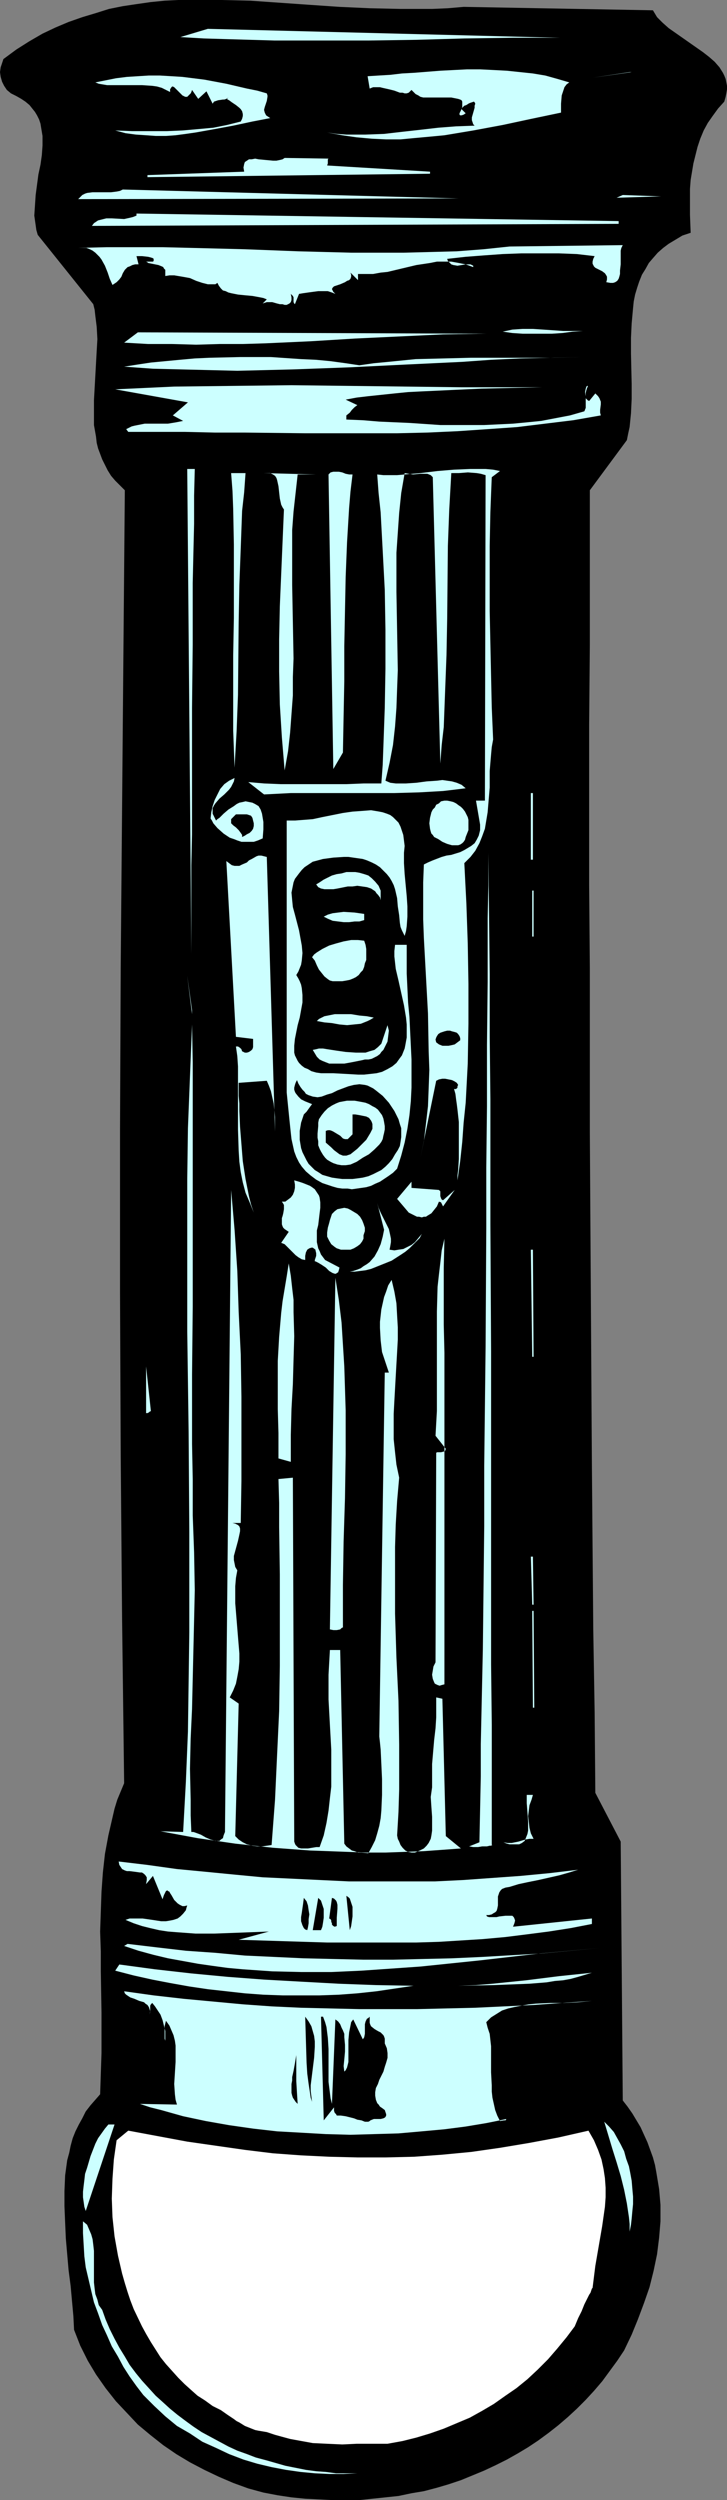
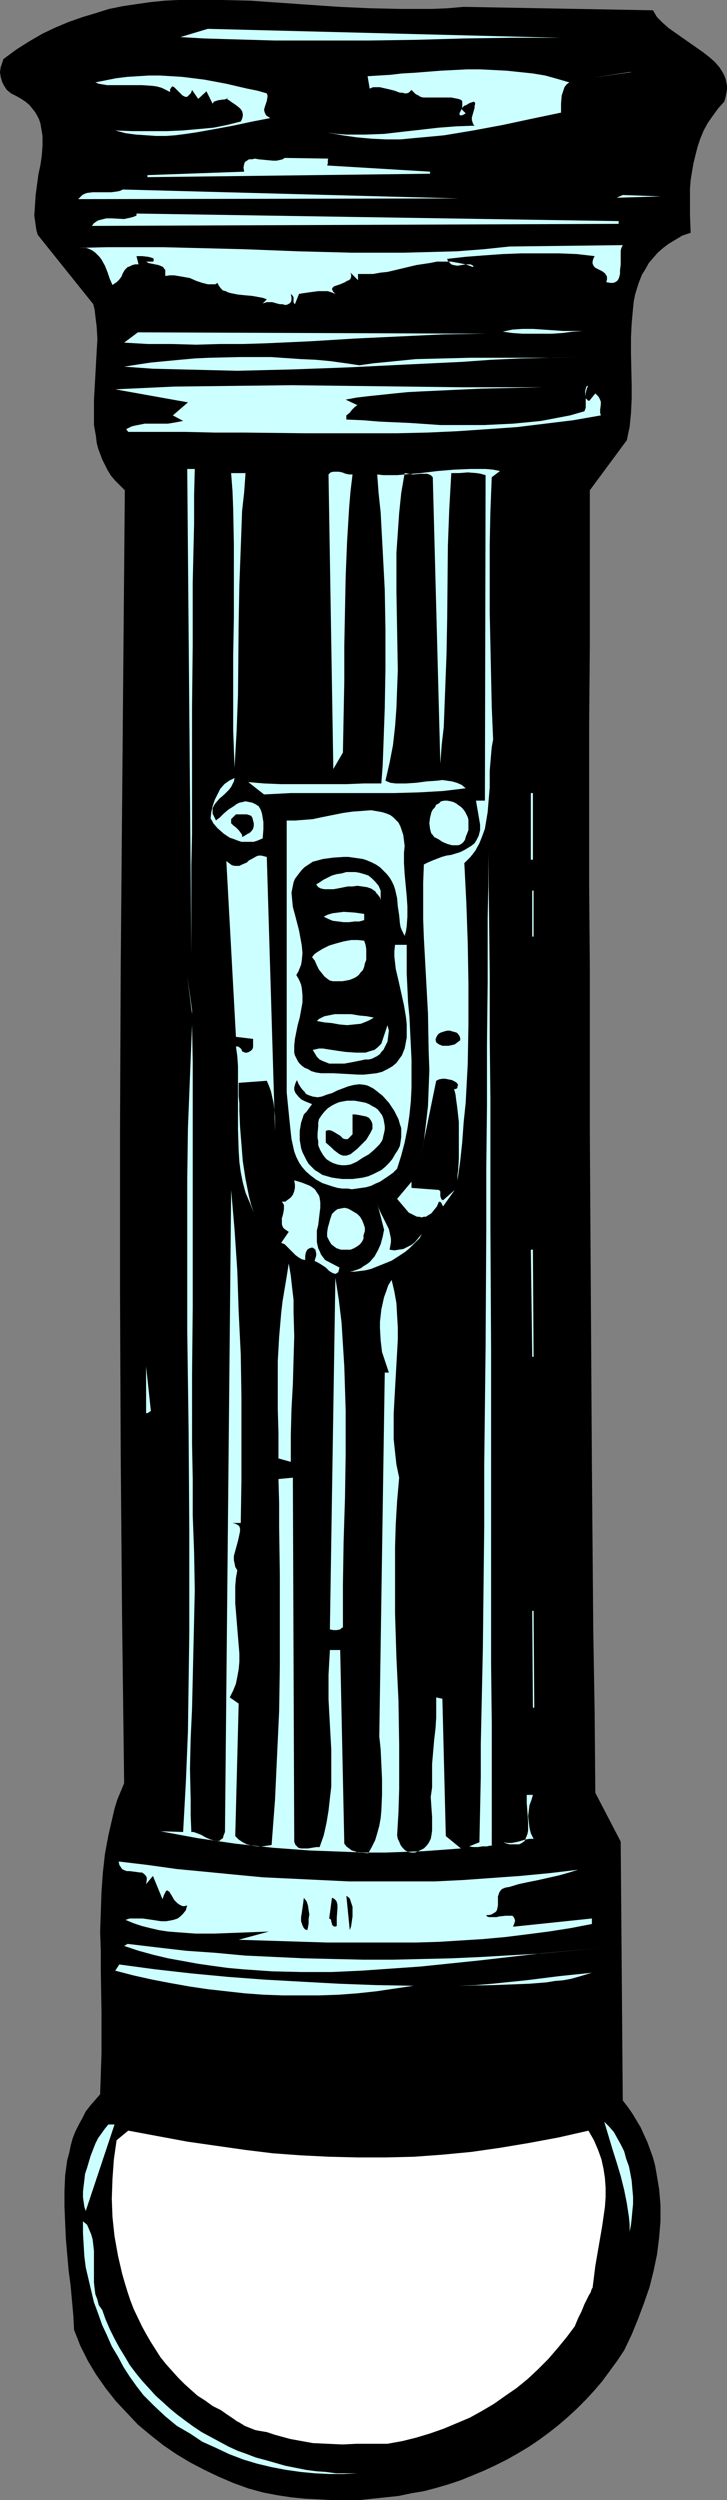
<svg xmlns="http://www.w3.org/2000/svg" xmlns:ns1="http://sodipodi.sourceforge.net/DTD/sodipodi-0.dtd" xmlns:ns2="http://www.inkscape.org/namespaces/inkscape" version="1.0" width="45.309mm" height="155.668mm" id="svg67" ns1:docname="Flashlight 2.wmf">
  <rect width="100%" height="100%" fill="#808080" stroke="none" />
  <ns1:namedview id="namedview67" pagecolor="#ffffff" bordercolor="#000000" borderopacity="0.25" ns2:showpageshadow="2" ns2:pageopacity="0.0" ns2:pagecheckerboard="0" ns2:deskcolor="#d1d1d1" ns2:document-units="mm" />
  <defs id="defs1">
    <pattern id="WMFhbasepattern" patternUnits="userSpaceOnUse" width="6" height="6" x="0" y="0" />
  </defs>
  <path style="fill:#000000;fill-opacity:1;fill-rule:evenodd;stroke:none" d="m 153.8,2.424 0.969,1.616 1.292,1.293 1.454,1.293 1.616,1.131 3.231,2.262 1.616,1.131 1.616,1.131 1.454,1.131 1.292,1.131 1.131,1.293 0.808,1.293 0.323,0.646 0.323,0.808 0.162,0.808 0.162,0.808 v 0.808 l -0.162,0.97 -0.162,0.808 -0.323,1.131 -1.454,1.616 -1.292,1.778 -1.131,1.616 -0.969,1.778 -0.808,1.939 -0.646,1.939 -0.485,1.939 -0.485,1.939 -0.323,1.939 -0.323,1.939 -0.162,2.101 v 2.101 4.04 l 0.162,4.201 -1.939,0.646 -1.616,0.97 -1.616,0.97 -1.292,0.97 -1.292,1.131 -1.131,1.293 -0.969,1.131 -0.808,1.454 -0.808,1.293 -0.646,1.616 -0.485,1.454 -0.485,1.616 -0.323,1.616 -0.162,1.616 -0.323,3.555 -0.162,3.393 v 3.717 l 0.162,7.11 v 3.555 l -0.162,3.393 -0.323,3.232 -0.323,1.454 -0.323,1.616 -8.724,11.796 v 9.049 9.049 18.421 l -0.162,18.583 v 37.974 l 0.162,19.229 v 19.391 19.391 l 0.485,78.21 0.162,19.553 0.162,19.391 0.323,19.229 0.162,19.068 5.978,11.473 0.485,60.758 v 0.162 l 1.131,1.454 1.131,1.616 0.969,1.616 0.969,1.616 0.808,1.778 0.808,1.778 0.646,1.778 0.646,1.778 0.485,1.778 0.323,1.778 0.323,1.939 0.323,1.939 0.323,3.717 v 3.878 l -0.323,3.878 -0.485,3.878 -0.808,3.878 -0.969,3.878 -1.292,3.717 -1.454,3.878 -1.454,3.555 -1.777,3.717 -1.616,2.424 -1.777,2.424 -1.777,2.424 -1.939,2.262 -1.939,2.101 -2.1,2.101 -2.1,1.939 -2.262,1.939 -2.262,1.778 -2.423,1.778 -2.423,1.616 -2.423,1.454 -2.585,1.454 -2.585,1.293 -2.746,1.293 -2.746,1.131 -2.746,1.131 -2.908,0.97 -2.746,0.808 -3.07,0.808 -2.908,0.485 -3.07,0.646 -3.07,0.323 -3.07,0.323 -3.07,0.323 H 81.585 78.354 l -3.231,-0.162 -3.231,-0.162 -3.231,-0.323 -3.231,-0.485 -3.393,-0.646 -3.554,-0.97 -3.554,-1.293 -3.393,-1.454 -3.393,-1.616 -3.393,-1.778 -3.231,-1.939 -3.07,-2.101 -3.07,-2.424 -2.908,-2.424 -2.585,-2.747 -2.585,-2.747 -2.423,-3.07 -2.262,-3.232 -1.939,-3.232 -1.777,-3.555 -1.454,-3.717 -0.162,-3.232 -0.323,-3.555 -0.323,-3.555 -0.485,-3.717 -0.646,-7.433 -0.162,-3.717 -0.162,-3.878 v -3.555 l 0.162,-3.717 0.485,-3.555 0.485,-1.778 0.323,-1.616 0.485,-1.778 0.646,-1.616 0.808,-1.616 0.808,-1.454 0.808,-1.616 1.131,-1.454 1.131,-1.293 1.131,-1.293 0.162,-4.848 0.162,-4.848 v -9.534 l -0.162,-9.695 v -4.686 l -0.162,-4.686 0.162,-4.686 0.162,-4.686 0.323,-4.525 0.485,-4.363 0.808,-4.363 0.969,-4.201 0.485,-2.101 0.646,-2.101 0.808,-1.939 0.808,-1.939 -0.485,-38.782 -0.323,-38.459 -0.162,-38.297 v -38.297 l 0.162,-37.974 0.323,-37.651 0.323,-37.651 0.323,-37.166 -1.131,-1.131 -1.131,-1.131 -0.969,-1.131 -0.808,-1.293 -0.646,-1.293 -0.646,-1.293 -0.485,-1.293 -0.485,-1.293 -0.323,-1.293 -0.162,-1.454 -0.485,-2.747 v -2.909 -2.909 l 0.646,-11.635 0.162,-2.747 -0.162,-2.909 -0.323,-2.585 -0.162,-1.454 L 21.971,71.585 8.885,55.264 8.562,54.133 8.401,53.002 8.078,50.74 8.239,48.316 8.401,45.892 9.047,41.044 9.532,38.782 9.855,36.52 10.016,34.257 V 31.995 L 9.855,31.025 9.693,30.056 9.532,29.086 9.209,28.117 8.724,27.147 8.239,26.339 7.593,25.531 6.947,24.723 5.978,23.915 5.008,23.269 3.877,22.623 2.585,21.976 1.616,21.168 0.969,20.199 0.485,19.229 0.162,18.098 0,16.967 0.162,15.836 0.485,14.866 0.808,13.897 3.877,11.635 6.947,9.695 10.016,7.918 13.086,6.464 16.155,5.171 19.387,4.04 22.618,3.07 25.687,2.101 28.918,1.454 32.149,0.97 35.542,0.485 38.773,0.162 42.004,0 h 3.393 3.393 3.393 l 6.785,0.162 6.947,0.485 6.947,0.485 7.108,0.485 7.108,0.323 7.27,0.162 h 3.716 3.716 l 3.716,-0.162 3.716,-0.323 z" id="path1" />
  <path style="fill:#ffffff;fill-opacity:1;fill-rule:evenodd;stroke:none" d="m 138.614,501.417 1.292,2.262 0.969,2.262 0.808,2.262 0.485,2.262 0.323,2.101 0.162,2.262 v 2.262 l -0.162,2.262 -0.323,2.262 -0.323,2.262 -0.808,4.686 -0.808,4.686 -0.323,2.585 -0.323,2.585 v 0 l -0.162,0.162 -0.162,0.485 -0.162,0.485 -0.323,0.485 -0.485,0.97 -0.646,1.293 -0.646,1.616 -0.808,1.616 -0.808,1.939 -1.939,2.585 -2.262,2.747 -2.1,2.424 -2.423,2.424 -2.423,2.262 -2.585,2.101 -2.585,1.778 -2.746,1.939 -2.746,1.616 -2.908,1.616 -3.07,1.293 -3.07,1.293 -3.231,1.131 -3.231,0.97 -3.231,0.808 -3.554,0.646 H 87.724 84.008 l -3.393,0.162 -3.554,-0.162 -3.393,-0.162 -3.554,-0.646 -1.777,-0.323 -1.777,-0.485 -1.777,-0.485 -1.939,-0.646 -0.969,-0.162 -0.969,-0.162 -0.808,-0.162 -0.808,-0.323 -1.616,-0.646 -1.292,-0.808 -0.646,-0.323 -0.646,-0.485 -1.454,-0.97 -1.616,-1.131 -0.969,-0.485 -0.969,-0.485 -1.777,-1.293 -1.777,-1.131 -1.454,-1.293 -1.616,-1.454 -1.454,-1.454 -1.454,-1.616 -1.454,-1.616 -1.292,-1.616 -1.131,-1.778 -1.131,-1.778 -1.131,-1.939 -0.969,-1.778 -1.939,-4.04 -0.808,-2.101 -0.646,-1.939 -0.646,-2.101 -0.646,-2.262 -0.969,-4.201 -0.808,-4.525 -0.485,-4.525 -0.162,-4.363 0.162,-4.686 0.323,-4.525 0.646,-4.525 2.746,-2.262 6.947,1.293 6.947,1.293 6.785,0.97 6.785,0.97 6.624,0.808 6.624,0.485 6.624,0.323 6.624,0.162 h 6.624 l 6.785,-0.162 6.624,-0.485 6.785,-0.646 6.785,-0.97 6.785,-1.131 6.947,-1.293 z" id="path2" />
  <path style="fill:#ccffff;fill-opacity:1;fill-rule:evenodd;stroke:none" d="m 131.99,8.888 h -11.309 L 109.372,9.049 98.063,9.372 86.916,9.534 H 75.769 64.622 L 53.474,9.211 47.982,9.049 42.489,8.726 48.951,6.787 Z" id="path3" />
  <path style="fill:#ccffff;fill-opacity:1;fill-rule:evenodd;stroke:none" d="m 134.09,19.391 -0.646,0.485 -0.485,0.646 -0.323,0.97 -0.323,0.97 -0.162,1.939 v 1.131 0.97 l -6.947,1.454 -6.785,1.454 -6.947,1.293 -6.785,1.131 -3.393,0.323 -3.554,0.323 -3.393,0.323 h -3.393 l -3.393,-0.162 -3.554,-0.323 -3.393,-0.485 -3.554,-0.646 2.262,0.323 2.262,0.162 h 2.262 2.262 l 4.362,-0.162 4.2,-0.485 4.362,-0.485 4.2,-0.485 4.2,-0.323 4.362,-0.162 -0.323,-0.323 -0.162,-0.485 -0.162,-0.485 v -0.646 l 0.323,-1.131 0.323,-1.131 v -0.485 l 0.162,-0.485 -0.162,-0.323 -0.162,-0.162 -0.485,0.162 -0.485,0.162 -0.323,0.162 -0.485,0.323 -0.485,0.162 -0.485,0.485 -0.162,0.162 v 0.162 l 0.323,0.323 0.323,0.323 0.323,0.323 -0.485,0.323 -0.485,0.162 h -0.323 l -0.162,-0.162 v -0.323 l 0.323,-0.646 0.323,-0.808 v -0.808 -0.485 l -0.162,-0.323 -0.323,-0.162 -0.485,-0.162 -1.616,-0.323 h -1.616 -1.454 -1.454 -1.454 -0.646 l -0.646,-0.162 -0.485,-0.323 -0.646,-0.323 -0.485,-0.485 -0.485,-0.485 -0.323,0.323 -0.323,0.323 -0.485,0.162 H 95.317 L 94.832,21.815 H 94.186 L 92.894,21.33 91.601,21.007 90.147,20.684 89.501,20.522 h -0.808 -0.808 l -0.808,0.323 -0.485,-2.909 2.585,-0.162 2.746,-0.162 2.746,-0.323 2.908,-0.162 6.139,-0.485 6.301,-0.323 h 3.07 l 3.231,0.162 3.07,0.162 3.07,0.323 3.07,0.323 2.908,0.485 2.908,0.808 z" id="path4" />
  <path style="fill:#ccffff;fill-opacity:1;fill-rule:evenodd;stroke:none" d="m 62.845,21.976 0.162,0.485 v 0.323 l -0.162,0.97 -0.485,1.454 -0.162,0.646 0.162,0.646 0.162,0.323 0.162,0.323 0.485,0.323 0.485,0.323 -4.2,0.808 -2.262,0.485 -2.262,0.485 -4.362,0.808 -4.524,0.808 -2.262,0.323 -2.423,0.323 -2.262,0.162 h -2.423 l -2.262,-0.162 -2.423,-0.162 -2.423,-0.323 -2.423,-0.646 4.039,0.162 h 4.039 4.039 l 3.716,-0.162 3.716,-0.323 3.554,-0.323 3.231,-0.646 3.231,-0.808 0.323,-0.646 0.162,-0.646 v -0.485 l -0.162,-0.646 -0.323,-0.485 -0.323,-0.323 -0.808,-0.646 -0.969,-0.646 -0.646,-0.485 -0.323,-0.162 -0.162,-0.162 0.162,-0.162 0.162,-0.162 -0.485,0.323 -0.485,0.162 h -0.323 l -1.131,0.162 -0.485,0.162 -0.485,0.162 -0.323,0.485 -1.454,-2.909 -1.939,1.778 -1.454,-2.101 -0.162,0.485 -0.162,0.323 -0.485,0.485 -0.323,0.323 H 43.62 L 43.297,22.623 42.973,22.461 42.166,21.653 41.681,21.168 41.358,20.845 41.035,20.522 40.712,20.36 h -0.162 l -0.162,0.162 -0.323,0.485 v 0.323 0.323 l -0.969,-0.485 -0.969,-0.485 -1.131,-0.323 -1.131,-0.162 -2.423,-0.162 h -2.423 -1.131 -1.292 -2.262 -1.131 l -0.969,-0.162 -0.969,-0.162 -0.808,-0.323 2.423,-0.485 2.423,-0.485 2.585,-0.323 2.585,-0.162 2.585,-0.162 h 2.585 l 2.746,0.162 2.585,0.162 2.585,0.323 2.585,0.323 5.17,0.97 4.847,1.131 2.423,0.485 z" id="path5" />
  <path style="fill:#ccffff;fill-opacity:1;fill-rule:evenodd;stroke:none" d="m 139.744,18.26 8.562,-1.293 h 0.485 z" id="path6" />
  <path style="fill:#ccffff;fill-opacity:1;fill-rule:evenodd;stroke:none" d="m 77.546,37.328 h -0.162 l -0.162,0.162 v 0.485 0.485 l -0.162,0.485 24.233,1.454 v 0.485 l -66.56,0.808 v -0.485 l 22.779,-0.808 -0.162,-0.97 0.162,-0.808 0.162,-0.485 0.485,-0.323 0.485,-0.323 h 0.646 l 0.808,-0.162 0.808,0.162 3.393,0.323 h 0.808 l 0.808,-0.162 0.646,-0.162 0.485,-0.323 z" id="path7" />
  <path style="fill:#ccffff;fill-opacity:1;fill-rule:evenodd;stroke:none" d="m 18.417,46.861 0.485,-0.485 0.485,-0.485 0.646,-0.323 0.485,-0.162 1.292,-0.162 h 1.454 2.908 l 1.292,-0.162 0.808,-0.162 0.646,-0.323 79.162,2.101 z" id="path8" />
  <path style="fill:#ccffff;fill-opacity:1;fill-rule:evenodd;stroke:none" d="m 145.237,46.538 1.454,-0.646 9.047,0.323 z" id="path9" />
  <path style="fill:#ccffff;fill-opacity:1;fill-rule:evenodd;stroke:none" d="m 124.235,46.538 h 19.225 z" id="path10" />
  <path style="fill:#ccffff;fill-opacity:1;fill-rule:evenodd;stroke:none" d="m 21.648,53.163 0.485,-0.646 0.485,-0.323 0.485,-0.323 0.646,-0.162 1.292,-0.323 h 1.292 l 2.908,0.162 1.454,-0.323 0.646,-0.162 0.808,-0.323 V 50.255 L 145.722,52.032 v 0.646 z" id="path11" />
  <path style="fill:#ccffff;fill-opacity:1;fill-rule:evenodd;stroke:none" d="m 120.035,58.011 26.656,-0.323 -0.323,0.646 -0.162,0.646 v 1.616 1.616 l -0.162,1.454 v 0.808 l -0.162,0.646 -0.162,0.485 -0.323,0.485 -0.485,0.323 -0.485,0.162 h -0.646 l -0.969,-0.162 0.162,-0.646 v -0.646 l -0.162,-0.323 -0.323,-0.485 -0.646,-0.485 -1.616,-0.808 -0.323,-0.323 -0.162,-0.323 -0.162,-0.323 v -0.485 l 0.162,-0.646 0.323,-0.646 -4.2,-0.485 -4.2,-0.162 h -4.524 -4.362 l -4.362,0.162 -4.524,0.323 -4.2,0.323 -4.362,0.485 0.162,0.485 0.485,0.485 0.323,0.323 0.485,0.162 0.969,0.162 1.939,-0.323 h 0.808 0.323 l 0.323,0.162 0.323,0.162 v 0.323 l -1.777,-0.646 -1.616,-0.323 -1.777,-0.323 h -1.616 -1.777 l -1.616,0.323 -3.231,0.485 -3.393,0.808 -3.393,0.808 -1.616,0.162 -1.777,0.323 h -1.777 -1.777 v 1.454 l -1.777,-1.778 0.162,0.485 v 0.485 l -0.162,0.485 -0.323,0.323 -0.485,0.162 -0.485,0.323 -1.131,0.485 -0.969,0.323 -0.485,0.162 -0.323,0.323 -0.162,0.323 0.162,0.323 0.162,0.323 0.485,0.485 -0.808,-0.323 -0.969,-0.323 h -1.131 -1.131 l -2.423,0.323 -1.131,0.162 -0.969,0.162 -0.969,2.424 -0.162,-0.162 -0.162,-0.323 v -0.485 -0.323 -0.323 l -0.162,-0.323 -0.485,-0.485 0.162,0.808 v 0.646 l -0.162,0.485 -0.323,0.323 -0.323,0.162 -0.323,0.162 h -0.485 l -0.485,-0.162 h -0.646 l -0.646,-0.162 -1.131,-0.323 H 63.491 62.845 L 62.36,71.262 61.875,71.423 62.845,70.454 62.037,70.131 61.229,69.969 59.452,69.646 57.675,69.484 56.059,69.323 54.444,68.999 53.798,68.838 53.151,68.515 52.505,68.353 52.02,67.868 51.536,67.222 51.213,66.576 50.728,66.899 H 50.243 49.597 48.951 L 47.659,66.576 46.205,66.091 44.751,65.444 42.973,65.121 42.004,64.96 41.035,64.798 h -1.131 l -0.969,0.162 V 64.313 63.828 63.505 L 38.611,63.182 38.45,62.859 38.127,62.697 37.319,62.374 36.511,62.213 35.703,62.051 34.896,61.889 34.734,61.728 34.411,61.566 h 1.616 l 0.162,-0.162 V 61.081 60.92 L 36.027,60.758 35.542,60.597 34.896,60.435 33.442,60.273 h -1.292 l 0.485,1.939 h -0.808 l -0.646,0.162 -0.646,0.323 -0.485,0.162 -0.323,0.323 -0.323,0.323 -0.485,0.808 -0.323,0.808 -0.485,0.646 -0.646,0.646 -0.485,0.323 -0.485,0.323 -0.646,-1.454 -0.485,-1.454 -0.646,-1.616 -0.808,-1.454 -0.485,-0.646 -0.485,-0.485 -0.485,-0.485 -0.646,-0.485 -0.646,-0.323 -0.808,-0.323 h -0.969 -0.969 l 6.785,-0.162 h 13.086 l 6.624,0.162 12.763,0.323 12.601,0.485 12.44,0.323 h 6.301 6.139 l 6.301,-0.162 6.139,-0.162 6.301,-0.485 z" id="path12" />
  <path style="fill:#ccffff;fill-opacity:1;fill-rule:evenodd;stroke:none" d="m 114.542,78.533 -10.178,0.162 -10.339,0.485 -10.339,0.485 -10.501,0.646 -10.663,0.485 -5.331,0.162 h -5.493 l -5.493,0.162 -5.654,-0.162 h -5.654 l -5.654,-0.323 3.231,-2.424 z" id="path13" />
  <path style="fill:#ccffff;fill-opacity:1;fill-rule:evenodd;stroke:none" d="m 137.321,77.887 -2.423,0.162 -2.423,0.323 -2.423,0.162 h -2.423 -2.262 -2.262 l -2.423,-0.162 -2.262,-0.323 2.262,-0.485 2.423,-0.162 h 2.423 l 2.423,0.162 4.685,0.323 h 2.423 z" id="path14" />
  <path style="fill:#ccffff;fill-opacity:1;fill-rule:evenodd;stroke:none" d="m 84.654,85.966 3.393,-0.485 3.393,-0.323 3.231,-0.323 3.231,-0.323 6.624,-0.162 6.462,-0.162 h 12.924 6.462 l 6.624,-0.162 -7.27,0.162 -7.108,0.162 -6.947,0.323 -6.785,0.485 -6.785,0.323 -6.785,0.323 -13.086,0.646 -13.247,0.485 -6.462,0.162 -6.624,0.162 -6.624,-0.162 -6.624,-0.162 -6.624,-0.162 -6.785,-0.485 3.07,-0.485 3.231,-0.485 3.393,-0.323 3.393,-0.323 3.554,-0.323 3.554,-0.162 7.108,-0.162 h 7.27 l 7.108,0.485 3.554,0.162 3.393,0.323 3.554,0.485 z" id="path15" />
  <path style="fill:#ccffff;fill-opacity:1;fill-rule:evenodd;stroke:none" d="m 134.575,91.137 h -6.947 l -7.108,0.162 -7.108,0.162 -7.108,0.323 -3.393,0.162 -3.554,0.162 -3.231,0.162 -3.231,0.323 -3.07,0.323 -3.07,0.323 -2.746,0.323 -2.585,0.485 2.746,1.293 -0.646,0.485 -0.646,0.646 -0.485,0.646 -0.808,0.646 v 0.97 l 3.877,0.162 3.877,0.323 7.27,0.323 7.108,0.485 h 6.947 3.393 l 3.393,-0.162 3.393,-0.162 3.393,-0.323 3.231,-0.323 3.393,-0.646 3.393,-0.646 3.393,-0.97 0.323,-0.808 v -0.808 -1.939 l -0.162,-0.97 0.162,-0.808 0.162,-0.485 0.162,-0.162 h 0.162 v 0.162 l -0.162,0.323 -0.162,0.485 -0.162,0.646 v 0.646 0.646 l 0.323,0.323 0.162,0.162 0.323,0.162 1.454,-1.778 0.323,0.323 0.323,0.323 0.323,0.485 0.323,0.808 v 0.646 l -0.162,1.293 v 0.646 l 0.162,0.646 -6.462,1.131 -6.624,0.808 -6.624,0.808 -6.947,0.485 -7.108,0.485 -7.108,0.323 -7.108,0.162 H 86.27 71.892 l -14.378,-0.162 h -6.947 l -6.947,-0.162 H 30.211 l -0.485,-0.646 0.646,-0.323 0.646,-0.323 0.646,-0.162 0.808,-0.162 1.616,-0.323 h 1.939 3.554 l 1.939,-0.323 0.808,-0.162 0.808,-0.162 -2.423,-1.293 3.554,-3.07 -17.125,-3.07 6.947,-0.323 6.947,-0.323 13.894,-0.162 13.732,-0.162 13.571,0.162 13.409,0.162 13.247,0.162 h 6.462 6.462 6.462 z" id="path16" />
  <path style="fill:#ccffff;fill-opacity:1;fill-rule:evenodd;stroke:none" d="m 45.881,110.367 -0.162,6.302 v 6.625 l -0.162,6.787 -0.162,7.11 v 7.272 7.272 l -0.162,14.866 v 15.028 14.705 l -0.162,7.272 v 7.11 6.948 6.787 L 44.104,110.367 Z" id="path17" />
  <path style="fill:#ccffff;fill-opacity:1;fill-rule:evenodd;stroke:none" d="m 115.834,112.306 -0.162,4.04 -0.162,4.201 -0.162,7.918 v 7.756 7.595 l 0.162,7.595 0.162,7.595 0.162,7.433 0.323,7.595 -0.323,1.778 -0.162,1.778 -0.323,3.878 v 3.878 l -0.323,3.878 -0.162,1.939 -0.323,1.939 -0.323,1.939 -0.646,1.778 -0.646,1.616 -0.969,1.778 -1.131,1.454 -1.454,1.454 0.485,9.534 0.323,9.372 0.162,9.534 v 9.372 l -0.162,9.372 -0.485,9.211 -0.485,4.686 -0.323,4.525 -0.485,4.525 -0.646,4.525 v -1.131 l 0.162,-1.293 0.162,-2.585 v -2.909 -2.909 -2.909 l -0.323,-2.909 -0.162,-1.293 -0.162,-1.131 -0.162,-1.293 -0.323,-1.131 h 0.323 0.162 l 0.323,-0.323 v -0.323 l 0.162,-0.323 -0.323,-0.485 -0.485,-0.323 -0.646,-0.323 -0.808,-0.162 -0.808,-0.162 h -0.646 l -0.808,0.162 -0.646,0.323 -3.716,18.098 0.808,-3.878 0.485,-4.04 0.485,-4.201 0.162,-4.201 0.162,-4.363 -0.162,-4.363 -0.162,-8.888 -0.969,-17.775 -0.162,-4.363 v -4.363 -4.363 l 0.162,-4.201 0.969,-0.485 1.131,-0.485 2.1,-0.808 1.131,-0.323 1.131,-0.162 2.1,-0.646 0.969,-0.485 0.808,-0.485 0.808,-0.485 0.808,-0.646 0.485,-0.808 0.485,-0.97 0.323,-1.293 v -1.293 l -0.969,-5.656 h 2.1 l 0.162,-76.594 -1.131,-0.323 -0.969,-0.162 -2.1,-0.162 -2.1,0.162 h -0.808 -0.969 l -0.485,8.564 -0.323,8.564 -0.162,17.129 -0.162,8.564 -0.323,8.403 -0.323,8.564 -0.485,4.201 -0.323,4.363 -1.777,-67.383 -0.485,-0.485 -0.808,-0.323 h -0.808 -0.808 l -1.777,0.162 -0.969,-0.162 -0.969,-0.162 -0.808,4.686 -0.485,4.686 -0.323,4.686 -0.323,4.686 v 4.686 4.525 l 0.162,9.211 0.162,9.211 -0.162,4.363 -0.162,4.525 -0.323,4.363 -0.485,4.363 -0.808,4.201 -0.969,4.201 1.131,0.485 1.292,0.162 h 1.131 1.292 l 2.423,-0.162 2.423,-0.323 2.423,-0.162 1.292,-0.162 1.131,0.162 1.131,0.162 1.131,0.323 1.131,0.485 0.969,0.808 -2.585,0.323 -2.746,0.323 -5.654,0.323 -5.816,0.162 H 86.916 80.939 74.8 68.499 l -6.301,0.323 -3.716,-2.909 3.716,0.323 3.877,0.162 h 3.716 3.877 7.916 l 4.039,-0.162 h 4.2 l 0.323,-4.363 0.162,-4.363 0.323,-9.049 0.162,-9.211 v -9.211 l -0.162,-9.372 -0.485,-9.211 -0.485,-9.049 -0.485,-4.525 -0.323,-4.363 1.454,0.162 h 1.616 1.616 l 1.777,-0.162 3.716,-0.323 4.039,-0.485 3.877,-0.323 3.877,-0.162 h 1.777 1.777 l 1.777,0.162 1.616,0.323 z" id="path18" />
  <path style="fill:#ccffff;fill-opacity:1;fill-rule:evenodd;stroke:none" d="m 57.836,111.336 -0.323,4.525 -0.485,4.363 -0.323,8.888 -0.323,8.564 -0.162,8.726 -0.162,17.129 -0.323,8.564 -0.485,8.564 -0.162,-4.363 -0.162,-4.363 v -8.726 -8.888 l 0.162,-8.888 v -8.726 -8.564 l -0.162,-8.403 -0.162,-4.201 -0.323,-4.201 z" id="path19" />
-   <path style="fill:#ccffff;fill-opacity:1;fill-rule:evenodd;stroke:none" d="m 70.115,111.659 -0.485,4.363 -0.485,4.363 -0.323,4.363 v 4.363 8.564 l 0.162,8.726 0.162,8.564 -0.162,4.363 v 4.363 l -0.323,4.363 -0.323,4.363 -0.485,4.363 -0.808,4.525 -0.323,-3.878 -0.323,-3.878 -0.485,-7.756 -0.162,-7.756 v -7.595 l 0.162,-7.756 0.323,-7.595 0.646,-15.19 -0.323,-0.485 -0.323,-0.646 -0.323,-1.454 -0.323,-2.909 -0.323,-1.454 -0.162,-0.485 -0.323,-0.485 -0.485,-0.323 -0.646,-0.323 h -0.646 -0.969 l 12.44,0.323 z" id="path20" />
  <path style="fill:#ccffff;fill-opacity:1;fill-rule:evenodd;stroke:none" d="m 83.039,111.659 -0.485,4.04 -0.323,3.878 -0.485,8.08 -0.323,8.08 -0.162,8.08 -0.162,8.241 v 8.241 l -0.162,8.241 -0.162,8.564 -2.262,3.878 -1.131,-69.323 0.485,-0.485 0.646,-0.162 h 0.646 0.646 l 0.808,0.162 0.808,0.323 0.808,0.162 z" id="path21" />
  <path style="fill:#ccffff;fill-opacity:1;fill-rule:evenodd;stroke:none" d="m 50.89,193.101 0.323,-0.323 0.485,-0.323 0.485,-0.485 0.485,-0.485 1.131,-0.97 1.292,-0.808 0.646,-0.485 0.646,-0.323 0.808,-0.162 0.646,-0.162 0.808,0.162 0.808,0.162 0.646,0.323 0.808,0.485 0.485,0.808 0.323,0.97 0.162,0.97 0.162,0.97 v 0.808 0.97 l -0.162,2.101 -1.131,0.485 -0.969,0.323 h -0.969 -0.969 -0.969 l -0.969,-0.323 -0.808,-0.323 -0.969,-0.323 -1.454,-0.97 -1.454,-1.293 -0.969,-1.131 -0.323,-0.646 -0.323,-0.485 0.162,-1.454 0.323,-1.454 0.485,-1.454 0.646,-1.293 0.646,-1.293 0.969,-1.131 1.131,-0.808 0.646,-0.323 0.646,-0.323 -0.162,0.808 -0.323,0.646 -0.323,0.646 -0.485,0.646 -1.131,1.131 -1.131,0.97 -0.969,1.131 -0.323,0.485 -0.323,0.646 v 0.485 0.808 l 0.323,0.646 z" id="path22" />
  <path style="fill:#ccffff;fill-opacity:1;fill-rule:evenodd;stroke:none" d="m 125.043,186.638 h 0.485 v 15.674 H 125.043 Z" id="path23" />
  <path style="fill:#ccffff;fill-opacity:1;fill-rule:evenodd;stroke:none" d="m 109.695,196.98 -0.162,0.646 -0.323,0.485 -0.323,0.323 -0.485,0.323 -0.485,0.162 h -0.485 -0.485 -0.485 l -1.131,-0.323 -1.131,-0.485 -0.969,-0.646 -0.969,-0.485 -0.323,-0.485 -0.323,-0.323 -0.162,-0.485 -0.162,-0.646 -0.162,-1.293 0.162,-1.293 0.323,-1.293 0.323,-0.646 0.485,-0.485 0.323,-0.646 0.646,-0.323 0.485,-0.485 0.808,-0.162 h 0.646 l 0.808,0.162 0.646,0.162 0.646,0.323 0.646,0.485 0.485,0.323 0.485,0.485 0.485,0.646 0.323,0.646 0.323,0.646 0.162,0.646 v 0.808 0.808 0.808 l -0.323,0.808 z" id="path24" />
  <path style="fill:#000000;fill-opacity:1;fill-rule:evenodd;stroke:none" d="m 59.614,193.101 0.162,0.646 v 0.646 l -0.162,0.646 -0.323,0.485 -0.485,0.485 -0.646,0.323 -0.485,0.323 -0.646,0.323 v -0.485 l -0.323,-0.485 -0.485,-0.646 -0.646,-0.646 -0.646,-0.485 -0.485,-0.485 v -0.323 -0.323 -0.323 l 0.323,-0.323 0.323,-0.323 0.485,-0.485 h 0.646 0.646 1.292 l 0.485,0.162 0.485,0.162 0.323,0.485 z" id="path25" />
  <path style="fill:#ccffff;fill-opacity:1;fill-rule:evenodd;stroke:none" d="m 95.155,200.696 v 2.424 l 0.162,2.585 0.485,5.171 0.162,2.424 v 2.424 l -0.162,2.262 -0.162,1.131 -0.323,1.131 -0.323,-0.646 -0.323,-0.646 -0.323,-0.808 -0.162,-0.97 -0.162,-1.778 -0.323,-2.101 -0.162,-1.939 -0.485,-2.101 -0.323,-0.97 -0.485,-0.97 -0.485,-0.808 -0.646,-0.808 -0.808,-0.808 -0.808,-0.808 -0.969,-0.646 -0.969,-0.485 -1.131,-0.485 -0.969,-0.323 -1.131,-0.162 -1.131,-0.162 -1.131,-0.162 h -1.131 l -2.423,0.162 -2.423,0.323 -2.423,0.646 -0.969,0.646 -0.969,0.646 -0.646,0.646 -0.646,0.808 -0.485,0.646 -0.485,0.646 -0.323,0.808 -0.162,0.808 -0.162,0.808 -0.162,0.808 0.162,1.778 0.162,1.616 0.485,1.778 0.969,3.717 0.323,1.778 0.323,1.778 0.162,1.778 -0.162,1.778 -0.162,0.97 -0.323,0.808 -0.323,0.808 -0.485,0.808 0.485,0.808 0.323,0.646 0.323,0.808 0.162,0.808 0.162,1.616 v 1.778 l -0.323,1.778 -0.323,1.778 -0.485,1.778 -0.323,1.616 -0.323,1.616 -0.162,1.616 v 1.616 l 0.162,0.646 0.323,0.646 0.323,0.646 0.323,0.485 0.646,0.646 0.646,0.485 0.808,0.323 0.808,0.485 1.131,0.323 1.131,0.162 h 2.908 l 2.908,0.162 2.908,0.162 h 1.454 l 1.454,-0.162 1.454,-0.162 1.292,-0.323 1.292,-0.646 1.131,-0.646 0.969,-0.808 0.808,-1.131 0.485,-0.646 0.323,-0.808 0.323,-0.808 0.162,-0.808 0.323,-1.778 v -1.454 -1.616 l -0.162,-1.616 -0.485,-2.909 -0.646,-2.909 -0.646,-2.909 -0.646,-2.747 -0.323,-2.909 v -1.293 l 0.162,-1.454 h 2.746 v 3.393 3.393 l 0.323,6.787 0.323,3.393 0.162,3.393 0.323,6.625 v 3.393 3.232 l -0.162,3.232 -0.323,3.232 -0.485,3.232 -0.646,3.232 -0.808,3.07 -0.969,3.07 -0.969,0.97 -1.131,0.808 -0.969,0.646 -0.969,0.646 -1.131,0.485 -0.969,0.485 -1.131,0.323 -1.131,0.162 -1.131,0.162 -1.131,0.162 -0.969,-0.162 H 80.616 l -1.131,-0.162 -1.131,-0.323 -2.423,-0.808 -1.454,-0.808 -1.292,-0.97 -1.131,-0.97 -0.969,-1.131 -0.646,-0.97 -0.646,-1.293 -0.485,-1.293 -0.323,-1.454 -0.323,-1.454 -0.162,-1.454 -0.323,-3.07 -0.323,-3.232 -0.323,-3.232 v -63.99 h 0.969 0.969 l 2.1,-0.162 2.1,-0.162 2.262,-0.485 2.423,-0.485 2.423,-0.485 2.262,-0.323 2.262,-0.162 2.1,-0.162 0.969,0.162 0.969,0.162 0.808,0.162 0.969,0.323 0.808,0.323 0.646,0.485 0.646,0.646 0.646,0.646 0.485,0.97 0.323,0.97 0.323,0.97 0.162,1.293 0.162,1.293 z" id="path26" />
  <path style="fill:#ccffff;fill-opacity:1;fill-rule:evenodd;stroke:none" d="m 115.834,434.195 h 0.162 0.162 v 0 h -0.162 l -0.323,0.162 h -0.323 l -0.646,0.162 h -1.131 l -0.969,0.162 h -1.131 l -0.969,-0.162 2.423,-0.97 0.162,-7.756 0.162,-7.756 v -7.595 l 0.162,-7.433 0.323,-14.866 0.162,-14.543 0.162,-14.382 v -14.22 l 0.323,-27.955 0.162,-28.117 V 274.705 l 0.162,-14.382 v -14.382 l 0.162,-14.866 v -7.433 -7.595 l 0.162,-7.595 v -7.756 l 0.162,14.22 0.162,14.382 v 14.705 l 0.162,14.705 v 29.571 l 0.162,29.733 v 29.733 14.705 29.248 l 0.162,14.22 v 14.22 z" id="path27" />
  <path style="fill:#ccffff;fill-opacity:1;fill-rule:evenodd;stroke:none" d="m 64.783,266.302 v -3.393 l -0.162,-1.778 -0.162,-1.454 -0.323,-1.454 -0.323,-1.454 -0.485,-1.293 -0.485,-1.131 -6.624,0.485 v 1.616 1.454 l 0.162,1.778 v 1.778 l 0.162,3.717 0.323,4.04 0.323,4.04 0.646,4.201 0.808,4.04 0.485,1.939 0.646,1.939 -0.969,-2.424 -0.969,-2.262 -0.646,-2.424 -0.485,-2.424 -0.323,-2.424 -0.162,-2.585 -0.162,-5.009 v -5.009 -2.424 -2.424 -5.009 l -0.162,-2.424 -0.323,-2.262 h 0.485 l 0.485,0.323 0.323,0.323 0.162,0.485 0.323,0.162 0.323,0.162 h 0.485 l 0.485,-0.162 0.485,-0.323 0.323,-0.323 0.162,-0.485 v -0.485 -1.454 l -4.039,-0.485 -2.262,-41.367 0.646,0.485 0.646,0.485 0.646,0.162 h 0.646 0.485 l 0.646,-0.323 1.131,-0.485 0.485,-0.485 0.646,-0.323 1.131,-0.646 0.485,-0.162 h 0.646 l 0.646,0.162 0.646,0.162 z" id="path28" />
  <path style="fill:#ccffff;fill-opacity:1;fill-rule:evenodd;stroke:none" d="m 89.663,209.584 v 2.262 l -0.162,-0.646 -0.485,-0.646 -0.323,-0.323 -0.323,-0.485 -0.969,-0.646 -0.969,-0.323 -1.131,-0.162 -1.131,-0.162 -1.131,0.162 h -1.131 l -2.423,0.485 -0.969,0.162 h -1.131 -0.969 l -0.808,-0.162 -0.646,-0.323 -0.485,-0.646 0.808,-0.485 0.969,-0.646 1.939,-0.97 1.131,-0.323 1.131,-0.162 1.131,-0.323 h 0.969 1.131 l 0.969,0.162 1.131,0.323 0.969,0.323 0.808,0.646 0.808,0.808 0.808,0.97 z" id="path29" />
  <path style="fill:#ccffff;fill-opacity:1;fill-rule:evenodd;stroke:none" d="m 125.366,209.584 h 0.323 v 10.827 h -0.323 z" id="path30" />
  <path style="fill:#ccffff;fill-opacity:1;fill-rule:evenodd;stroke:none" d="m 85.785,216.532 -1.131,0.323 h -1.131 l -1.292,0.162 h -1.292 l -1.292,-0.162 -1.292,-0.162 -1.131,-0.485 -0.969,-0.485 0.969,-0.485 1.131,-0.323 1.292,-0.162 1.292,-0.162 2.585,0.162 1.131,0.162 1.131,0.162 z" id="path31" />
  <path style="fill:#ccffff;fill-opacity:1;fill-rule:evenodd;stroke:none" d="m 85.785,221.38 0.323,0.97 0.162,0.97 v 0.808 0.97 0.808 l -0.323,0.808 -0.162,0.808 -0.323,0.808 -0.485,0.485 -0.485,0.646 -0.646,0.485 -0.646,0.323 -0.808,0.323 -0.808,0.162 -0.969,0.162 H 79.646 79 78.354 l -0.646,-0.162 -0.485,-0.323 -0.808,-0.646 -0.646,-0.808 -0.646,-0.808 -0.485,-0.97 -0.485,-1.131 -0.646,-0.808 0.485,-0.646 0.646,-0.485 1.292,-0.808 1.616,-0.808 1.616,-0.485 1.777,-0.485 1.777,-0.323 h 1.616 z" id="path32" />
  <path style="fill:#ccffff;fill-opacity:1;fill-rule:evenodd;stroke:none" d="m 45.235,238.67 -1.131,-9.049 1.131,8.08 z" id="path33" />
  <path style="fill:#ccffff;fill-opacity:1;fill-rule:evenodd;stroke:none" d="m 88.047,239.478 -0.808,0.485 -0.646,0.323 -0.808,0.323 -0.808,0.323 -1.616,0.162 -1.616,0.162 -1.777,-0.162 -1.777,-0.323 -1.777,-0.162 -1.777,-0.323 0.485,-0.485 0.646,-0.323 0.646,-0.323 0.808,-0.162 0.808,-0.162 0.808,-0.162 h 1.939 1.939 l 1.939,0.323 1.777,0.162 z" id="path34" />
  <path style="fill:#ccffff;fill-opacity:1;fill-rule:evenodd;stroke:none" d="m 45.881,374.245 -0.162,7.11 -0.162,6.948 -0.323,13.897 -0.323,6.948 -0.162,7.11 0.162,7.272 v 3.717 l 0.162,3.878 h 0.485 l 0.485,0.162 1.292,0.485 1.131,0.646 1.131,0.485 1.131,0.323 h 0.485 0.485 l 0.323,-0.323 0.485,-0.323 0.162,-0.646 0.323,-0.808 1.454,-151.088 0.808,9.372 0.646,9.695 0.323,9.695 0.485,9.857 0.162,10.019 v 9.857 10.019 l -0.162,9.857 h -1.939 l 0.646,0.162 0.646,0.323 0.323,0.323 0.162,0.485 v 0.646 l -0.162,0.808 -0.323,1.454 -0.485,1.778 -0.485,1.778 v 0.97 l 0.162,0.808 0.162,0.808 0.485,0.808 -0.323,1.778 -0.162,1.939 v 1.939 2.101 l 0.646,7.918 0.323,3.878 v 1.939 l -0.162,1.778 -0.323,1.778 -0.323,1.616 -0.646,1.616 -0.808,1.616 2.1,1.454 -0.808,31.187 0.808,0.808 0.969,0.646 0.969,0.485 1.292,0.323 1.131,0.162 h 1.131 l 1.131,-0.162 1.131,-0.162 0.808,-10.665 0.485,-10.503 0.485,-10.342 0.162,-10.665 v -10.665 -10.827 l -0.162,-11.15 v -5.656 l -0.162,-5.656 3.393,-0.323 0.323,85.643 0.162,0.485 0.162,0.323 0.323,0.323 0.323,0.323 0.646,0.162 h 0.808 0.808 l 0.969,-0.162 0.969,-0.162 h 0.808 l 0.969,-2.747 0.646,-2.909 0.485,-2.909 0.323,-2.909 0.323,-2.747 v -2.909 -5.817 l -0.323,-5.817 -0.323,-5.979 v -5.817 l 0.162,-2.909 0.162,-2.909 h 2.423 l 0.969,45.569 0.485,0.646 0.646,0.485 0.646,0.485 0.646,0.162 0.808,0.323 H 85.139 l 1.616,0.162 0.808,-1.454 0.808,-1.616 0.485,-1.616 0.485,-1.778 0.323,-1.778 0.162,-1.778 0.162,-3.717 v -3.717 l -0.162,-3.555 -0.162,-3.393 -0.162,-1.616 -0.162,-1.454 1.292,-85.643 h 0.969 l -0.808,-2.424 -0.808,-2.424 -0.323,-2.747 -0.162,-2.909 v -1.454 l 0.162,-1.454 0.162,-1.454 0.323,-1.454 0.323,-1.454 0.485,-1.293 0.485,-1.454 0.808,-1.293 0.646,2.747 0.485,2.747 0.162,2.909 0.162,2.747 v 2.909 l -0.162,2.909 -0.323,5.656 -0.323,5.817 -0.162,3.07 v 2.909 3.07 l 0.323,3.07 0.323,2.909 0.646,3.07 -0.485,5.494 -0.323,5.494 -0.162,5.333 v 5.333 10.342 l 0.323,10.342 0.485,10.18 0.162,10.342 v 5.171 5.332 l -0.162,5.333 -0.323,5.494 0.162,0.808 0.323,0.646 0.323,0.808 0.485,0.646 0.646,0.646 0.646,0.323 0.808,0.162 h 0.323 0.485 l 1.131,-0.485 0.969,-0.485 0.646,-0.646 0.485,-0.646 0.485,-0.97 0.162,-0.808 0.162,-1.131 v -0.97 -2.262 l -0.162,-2.262 -0.162,-2.424 0.162,-1.131 0.162,-1.131 v -2.585 -2.909 l 0.485,-5.656 0.323,-2.747 0.162,-2.585 v -2.424 -1.293 -0.97 l 1.454,0.323 0.808,32.318 3.554,2.909 -4.362,0.323 -4.524,0.323 -4.362,0.162 -4.524,0.162 h -4.362 l -4.524,-0.162 -4.362,-0.162 -4.524,-0.162 -8.724,-0.646 -8.885,-0.97 -8.885,-1.293 -8.724,-1.616 5.331,0.162 0.646,-11.796 0.485,-11.796 0.162,-11.635 0.162,-11.796 v -11.796 -11.796 l -0.162,-23.592 -0.323,-23.592 v -11.958 -11.958 -11.958 l 0.162,-11.958 0.485,-12.281 0.485,-12.119 0.162,8.888 v 8.564 8.403 16.321 8.08 16.159 l -0.162,15.998 v 8.08 8.241 l 0.162,8.241 v 8.564 l 0.323,8.726 z" id="path35" />
  <path style="fill:#ccffff;fill-opacity:1;fill-rule:evenodd;stroke:none" d="m 85.947,249.335 -0.646,0.162 -0.808,0.162 -1.616,0.323 -1.777,0.323 H 79.162 78.354 77.546 l -0.808,-0.323 -0.808,-0.323 -0.646,-0.323 -0.646,-0.646 -0.485,-0.808 -0.485,-0.808 0.808,-0.162 0.646,-0.162 h 0.969 l 0.969,0.162 2.1,0.323 2.262,0.323 2.423,0.162 h 1.131 1.131 l 0.969,-0.323 1.131,-0.323 0.808,-0.646 0.808,-0.808 1.454,-4.363 0.323,1.293 -0.162,1.293 -0.162,1.293 -0.646,1.293 -0.323,0.646 -0.485,0.485 -0.323,0.485 -0.646,0.485 -0.646,0.323 -0.646,0.323 -0.808,0.162 z" id="path36" />
  <path style="fill:#000000;fill-opacity:1;fill-rule:evenodd;stroke:none" d="m 108.403,244.811 -0.646,0.485 -0.646,0.485 -0.646,0.162 -0.808,0.162 h -0.646 -0.808 l -0.808,-0.323 -0.646,-0.485 -0.162,-0.646 0.162,-0.485 0.162,-0.323 0.323,-0.485 0.485,-0.323 0.485,-0.162 0.485,-0.162 0.646,-0.162 h 0.646 l 0.485,0.162 0.646,0.162 0.485,0.162 0.323,0.323 0.323,0.485 0.162,0.485 z" id="path37" />
  <path style="fill:#000000;fill-opacity:1;fill-rule:evenodd;stroke:none" d="m 88.532,256.607 0.808,0.646 0.808,0.646 1.454,1.616 0.646,0.97 0.646,0.97 0.485,0.97 0.485,0.97 0.323,1.131 0.323,0.97 v 1.131 0.97 l -0.162,1.131 -0.162,0.97 -0.485,0.97 -0.646,0.97 -0.646,1.131 -0.808,0.97 -0.808,0.808 -0.969,0.808 -0.969,0.485 -0.969,0.485 -1.131,0.485 -1.292,0.323 -1.131,0.162 -1.292,0.162 h -1.131 -1.292 l -1.292,-0.162 -1.131,-0.162 -1.131,-0.323 -1.131,-0.323 -0.969,-0.646 -0.808,-0.485 -0.808,-0.808 -0.646,-0.646 -0.485,-0.808 -0.485,-0.97 -0.485,-0.97 -0.323,-0.97 -0.162,-0.97 -0.162,-0.97 v -2.101 l 0.162,-0.97 0.162,-0.97 0.323,-0.97 0.323,-0.97 0.646,-0.646 0.808,-1.131 0.485,-0.646 -0.808,-0.323 -0.808,-0.323 -0.969,-0.485 -0.646,-0.646 -0.646,-0.808 -0.162,-0.323 -0.162,-0.485 v -0.485 l 0.162,-0.646 0.162,-0.485 0.323,-0.646 0.323,0.808 0.485,0.808 0.485,0.646 0.485,0.485 0.323,0.485 0.646,0.323 0.485,0.162 0.485,0.162 1.131,0.162 0.969,-0.162 1.292,-0.485 1.131,-0.323 1.292,-0.646 1.292,-0.485 1.292,-0.485 1.292,-0.323 1.292,-0.162 1.292,0.162 0.646,0.162 0.646,0.323 0.646,0.323 z" id="path38" />
  <path style="fill:#ccffff;fill-opacity:1;fill-rule:evenodd;stroke:none" d="m 90.632,265.009 v 0.808 l -0.162,0.808 -0.162,0.646 -0.162,0.808 -0.323,0.646 -0.485,0.646 -1.131,1.131 -1.292,1.131 -1.454,0.808 -1.454,0.97 -1.454,0.646 -1.131,0.162 h -0.969 l -0.969,-0.162 -0.969,-0.323 -0.646,-0.323 -0.808,-0.485 -0.485,-0.485 -0.485,-0.646 -0.485,-0.808 -0.323,-0.646 -0.323,-0.808 v -0.97 l -0.162,-0.808 v -0.97 l 0.162,-1.778 v -0.323 -0.485 l 0.162,-0.808 0.646,-0.97 0.646,-0.808 0.808,-0.808 0.969,-0.646 0.969,-0.485 0.808,-0.323 1.777,-0.323 h 1.777 l 1.777,0.323 0.808,0.162 0.808,0.323 0.808,0.485 0.646,0.323 0.646,0.485 0.485,0.646 0.485,0.646 0.323,0.808 0.162,0.808 z" id="path39" />
  <path style="fill:#000000;fill-opacity:1;fill-rule:evenodd;stroke:none" d="m 87.724,265.656 -0.485,0.97 -0.485,0.808 -0.485,0.808 -0.646,0.646 -1.454,1.454 -1.616,1.293 -0.485,0.162 -0.485,0.162 h -0.808 l -0.808,-0.323 -0.646,-0.485 -0.646,-0.485 -0.646,-0.646 -1.292,-1.131 v -2.747 l 0.485,-0.162 h 0.485 l 0.485,0.162 0.323,0.162 0.808,0.485 0.808,0.485 0.646,0.646 0.485,0.162 h 0.323 0.323 l 0.323,-0.323 0.323,-0.323 0.485,-0.485 v -4.686 h 0.646 l 0.969,0.162 0.808,0.162 0.808,0.162 0.646,0.323 0.485,0.646 0.162,0.323 0.162,0.485 v 0.485 z" id="path40" />
  <path style="fill:#ccffff;fill-opacity:1;fill-rule:evenodd;stroke:none" d="m 76.577,296.52 3.393,1.778 -0.162,0.646 -0.162,0.485 -0.323,0.162 -0.162,0.162 h -0.323 l -0.485,-0.162 -0.808,-0.485 -0.808,-0.808 -0.969,-0.646 -0.808,-0.485 -0.323,-0.162 -0.323,-0.162 h -0.162 v 0 -0.323 l 0.162,-0.485 0.162,-0.485 v -0.646 l -0.162,-0.646 v -0.162 l -0.646,-0.485 h -0.323 l -0.485,0.162 -0.485,0.323 -0.323,0.646 -0.162,0.808 v 0.97 l -0.808,-0.162 -0.808,-0.485 -0.646,-0.485 -0.646,-0.646 -1.292,-1.293 -0.646,-0.646 -0.808,-0.323 1.777,-2.585 -0.485,-0.323 -0.485,-0.323 -0.323,-0.323 -0.162,-0.323 -0.162,-0.485 v -0.485 -0.97 l 0.162,-0.485 0.162,-0.646 0.162,-0.97 v -0.485 -0.485 l -0.162,-0.323 -0.323,-0.485 h 0.808 l 0.646,-0.485 0.646,-0.485 0.485,-0.646 0.323,-0.808 0.162,-0.808 v -0.808 l -0.162,-0.97 1.131,0.323 0.969,0.323 0.808,0.323 0.808,0.323 0.485,0.323 0.646,0.485 0.323,0.485 0.323,0.485 0.323,0.485 0.162,0.485 0.162,1.131 v 1.293 l -0.162,1.293 -0.323,2.747 -0.323,1.293 v 1.454 1.293 l 0.323,1.454 0.323,0.646 0.323,0.808 0.485,0.646 z" id="path41" />
  <path style="fill:#ccffff;fill-opacity:1;fill-rule:evenodd;stroke:none" d="m 103.395,280.037 0.323,0.323 v 0.485 0.646 l 0.162,0.485 0.162,0.323 0.323,0.162 2.746,-2.424 -2.746,3.878 v 0.162 0.162 0 -0.323 l -0.323,-0.646 -0.162,-0.323 -0.485,-0.162 -0.485,1.131 -0.646,0.808 -0.646,0.808 -0.808,0.485 -0.485,0.323 h -0.485 l -0.485,0.162 -0.646,-0.162 h -0.485 l -0.646,-0.323 -0.646,-0.323 -0.646,-0.323 -2.746,-3.232 3.393,-4.04 v 1.454 z" id="path42" />
  <path style="fill:#ccffff;fill-opacity:1;fill-rule:evenodd;stroke:none" d="m 91.763,294.096 1.131,0.162 0.969,-0.162 1.131,-0.162 0.969,-0.485 0.969,-0.485 0.808,-0.646 0.808,-0.97 0.808,-0.97 -0.485,0.97 -0.808,0.808 -0.808,0.808 -0.808,0.808 -0.969,0.808 -0.969,0.646 -2.262,1.454 -2.423,0.97 -2.423,0.97 -1.292,0.323 -1.292,0.162 -1.292,0.162 h -1.131 l 0.808,-0.162 0.969,-0.323 0.808,-0.323 0.646,-0.485 0.808,-0.485 0.646,-0.485 1.131,-1.293 0.808,-1.454 0.646,-1.454 0.485,-1.778 0.323,-1.616 -1.616,-6.302 0.323,1.131 0.485,1.131 0.646,1.293 0.646,1.293 0.646,1.293 0.323,1.454 0.162,0.808 v 0.808 l -0.162,0.97 z" id="path43" />
  <path style="fill:#ccffff;fill-opacity:1;fill-rule:evenodd;stroke:none" d="m 85.624,290.702 v 0.808 l -0.323,0.646 -0.485,0.646 -0.646,0.485 -0.808,0.485 -0.808,0.323 H 81.746 80.939 80.292 l -0.485,-0.162 -0.485,-0.162 -0.485,-0.323 -0.808,-0.646 -0.485,-0.808 -0.485,-0.97 v -0.97 l 0.162,-1.131 0.323,-1.131 0.162,-0.646 0.162,-0.485 0.323,-0.97 0.646,-0.646 0.646,-0.485 0.808,-0.162 0.808,-0.162 0.808,0.162 0.646,0.323 0.808,0.485 0.808,0.485 0.646,0.646 0.485,0.808 0.323,0.808 0.323,0.97 v 0.808 z" id="path44" />
-   <path style="fill:#ccffff;fill-opacity:1;fill-rule:evenodd;stroke:none" d="m 104.687,396.383 -0.646,0.162 -0.485,0.162 -0.485,-0.162 -0.323,-0.162 -0.323,-0.162 -0.162,-0.323 -0.323,-0.808 -0.162,-0.97 0.162,-0.97 0.162,-0.97 0.485,-0.97 0.162,-49.285 0.162,-0.162 h 0.646 0.323 l 0.646,-0.162 0.323,-0.162 0.162,-0.485 -2.423,-3.07 0.323,-5.817 v -5.817 -5.979 -2.909 -2.909 -5.817 l 0.162,-5.817 0.323,-2.909 0.323,-2.747 0.323,-2.909 0.646,-2.747 -0.162,6.787 v 13.412 l 0.162,6.625 v 12.766 12.604 12.766 19.553 6.625 6.787 z" id="path45" />
  <path style="fill:#ccffff;fill-opacity:1;fill-rule:evenodd;stroke:none" d="m 125.043,294.096 h 0.485 l 0.162,25.208 h -0.323 z" id="path46" />
  <path style="fill:#ccffff;fill-opacity:1;fill-rule:evenodd;stroke:none" d="m 68.499,344.027 -2.908,-0.808 v -5.979 l -0.162,-5.656 v -5.656 -5.656 l 0.323,-5.656 0.485,-5.656 0.323,-2.747 0.485,-2.909 0.485,-2.909 0.485,-3.07 0.485,2.909 0.323,2.909 0.323,2.747 v 2.909 l 0.162,5.656 -0.162,5.494 -0.162,5.817 -0.323,5.817 -0.162,6.14 v 3.07 z" id="path47" />
  <path style="fill:#ccffff;fill-opacity:1;fill-rule:evenodd;stroke:none" d="m 80.777,382.971 -0.323,0.162 -0.323,0.323 -0.808,0.162 h -0.808 l -0.808,-0.162 1.292,-82.735 0.808,5.171 0.646,5.332 0.323,5.171 0.323,5.171 0.162,5.171 0.162,5.171 v 10.342 l -0.162,10.342 -0.323,10.18 -0.162,10.18 z" id="path48" />
  <path style="fill:#ccffff;fill-opacity:1;fill-rule:evenodd;stroke:none" d="m 35.542,332.07 -0.323,0.162 -0.162,0.162 -0.323,0.162 h -0.323 v -10.988 z" id="path49" />
-   <path style="fill:#ccffff;fill-opacity:1;fill-rule:evenodd;stroke:none" d="m 125.043,366.327 h 0.485 l 0.162,11.311 h -0.323 z" id="path50" />
  <path style="fill:#ccffff;fill-opacity:1;fill-rule:evenodd;stroke:none" d="m 125.366,379.093 h 0.323 l 0.162,22.784 h -0.323 z" id="path51" />
  <path style="fill:#ccffff;fill-opacity:1;fill-rule:evenodd;stroke:none" d="m 125.528,422.399 -0.323,1.131 -0.485,1.293 -0.162,1.293 -0.162,1.293 0.162,1.293 0.162,1.454 0.323,1.293 0.646,1.293 h -0.969 l -0.969,0.162 -1.616,0.485 -1.616,0.323 h -0.969 l -0.969,-0.162 0.808,0.323 0.646,0.162 h 0.646 1.131 0.485 l 0.646,-0.323 0.646,-0.485 0.323,-0.808 0.323,-0.808 0.162,-0.808 v -2.101 l -0.162,-2.262 -0.162,-2.101 v -1.131 -0.808 z" id="path52" />
  <path style="fill:#ccffff;fill-opacity:1;fill-rule:evenodd;stroke:none" d="m 136.19,440.013 -2.1,0.646 -2.262,0.646 -5.008,1.131 -2.423,0.485 -2.262,0.485 -2.1,0.646 -0.969,0.162 -0.808,0.323 -0.323,0.323 -0.323,0.485 -0.323,0.97 v 0.97 1.131 l -0.162,0.808 -0.162,0.485 -0.323,0.323 -0.323,0.162 -0.485,0.323 -0.646,0.162 h -0.646 l 0.162,0.323 0.485,0.162 h 0.485 1.292 l 0.646,-0.162 1.454,-0.162 h 0.485 0.646 0.485 l 0.323,0.323 0.162,0.323 0.162,0.485 -0.162,0.646 -0.323,0.808 18.579,-1.939 v 1.293 l -5.008,0.97 -5.17,0.808 -5.008,0.646 -5.17,0.646 -5.331,0.485 -5.17,0.323 -5.17,0.323 -5.331,0.162 H 87.562 77.061 l -10.501,-0.323 -10.339,-0.323 7.108,-1.939 -4.2,0.162 -4.362,0.162 -4.362,0.162 h -4.362 l -4.362,-0.323 -2.1,-0.162 -2.1,-0.323 -2.1,-0.485 -1.939,-0.485 -1.939,-0.646 -1.939,-0.808 0.969,-0.323 h 0.969 0.969 1.131 l 2.262,0.323 2.1,0.323 h 1.131 l 0.969,-0.162 0.808,-0.162 0.969,-0.323 0.646,-0.485 0.646,-0.646 0.646,-0.808 0.162,-0.646 0.162,-0.485 -0.646,0.162 h -0.485 l -0.646,-0.323 -0.485,-0.323 -0.808,-0.808 -0.646,-1.131 -0.323,-0.485 -0.162,-0.323 -0.323,-0.162 -0.162,-0.162 -0.323,0.162 -0.162,0.323 -0.323,0.646 -0.162,0.485 -0.162,0.485 -2.262,-5.494 -1.616,1.939 0.162,-0.97 v -0.646 l -0.323,-0.485 -0.323,-0.323 -0.485,-0.323 h -0.485 l -1.131,-0.162 -1.292,-0.162 H 29.888 l -0.485,-0.162 -0.646,-0.323 -0.323,-0.485 -0.323,-0.485 -0.162,-0.808 6.785,0.808 6.947,0.97 6.785,0.646 6.624,0.646 6.785,0.646 6.785,0.323 6.785,0.323 6.785,0.323 h 6.624 6.785 6.785 l 6.624,-0.323 6.785,-0.485 6.785,-0.485 6.785,-0.646 z" id="path53" />
  <path style="fill:#000000;fill-opacity:1;fill-rule:evenodd;stroke:none" d="m 82.393,454.233 -0.808,-8.08 0.485,0.323 0.323,0.323 0.323,0.97 0.323,0.97 v 0.97 1.293 l -0.162,1.131 -0.162,1.131 z" id="path54" />
  <path style="fill:#000000;fill-opacity:1;fill-rule:evenodd;stroke:none" d="m 72.376,454.233 -0.485,-0.162 -0.323,-0.323 -0.162,-0.323 -0.162,-0.323 -0.323,-0.97 v -0.97 l 0.162,-0.97 0.162,-1.131 0.162,-1.131 0.162,-1.293 0.646,0.808 0.323,0.97 0.162,1.131 0.162,0.97 -0.162,1.131 v 0.97 l -0.162,0.97 z" id="path55" />
-   <path style="fill:#000000;fill-opacity:1;fill-rule:evenodd;stroke:none" d="m 75.607,454.233 h -1.939 l 1.292,-7.595 0.323,0.323 0.323,0.323 0.323,0.97 0.323,0.97 v 1.131 0.97 l -0.162,1.131 -0.162,0.97 z" id="path56" />
  <path style="fill:#000000;fill-opacity:1;fill-rule:evenodd;stroke:none" d="m 79.323,453.263 -0.485,0.162 -0.323,-0.162 -0.323,-0.323 v -0.323 l -0.162,-0.323 v -0.323 l -0.162,-0.323 -0.323,-0.162 0.646,-4.848 0.485,0.162 0.162,0.162 0.323,0.323 0.162,0.323 0.162,0.646 v 0.97 l -0.162,2.101 v 0.97 z" id="path57" />
  <path style="fill:#ccffff;fill-opacity:1;fill-rule:evenodd;stroke:none" d="m 141.198,458.434 -6.947,0.646 -7.108,0.646 -14.055,1.616 -14.055,1.454 -6.947,0.485 -6.947,0.485 -7.108,0.323 h -6.947 l -6.947,-0.162 -6.947,-0.485 -3.554,-0.323 -3.554,-0.485 -3.393,-0.485 -3.554,-0.646 -3.554,-0.646 -3.393,-0.808 -3.554,-0.97 -3.393,-1.131 0.808,-0.485 6.785,0.808 6.947,0.808 6.947,0.485 6.947,0.646 6.947,0.323 6.947,0.323 6.947,0.162 7.108,0.162 h 6.947 l 6.947,-0.162 6.947,-0.162 7.108,-0.323 13.894,-0.808 6.947,-0.646 z" id="path58" />
  <path style="fill:#ccffff;fill-opacity:1;fill-rule:evenodd;stroke:none" d="m 97.417,467.322 -4.362,0.646 -4.362,0.646 -4.524,0.485 -4.362,0.323 -4.524,0.162 h -4.362 -4.362 l -4.524,-0.162 -4.362,-0.323 -4.362,-0.485 -4.362,-0.485 -4.362,-0.646 -4.524,-0.808 -4.2,-0.808 -4.362,-0.97 -4.362,-1.131 0.969,-1.454 8.401,1.131 8.562,0.97 8.562,0.808 8.562,0.646 8.724,0.485 8.885,0.485 8.724,0.323 z" id="path59" />
  <path style="fill:#ccffff;fill-opacity:1;fill-rule:evenodd;stroke:none" d="m 139.421,464.251 -1.616,0.485 -1.616,0.485 -1.777,0.485 -1.777,0.323 -1.939,0.162 -1.939,0.323 -4.039,0.323 -4.2,0.162 -4.2,0.162 -8.401,0.162 4.2,-0.162 3.877,-0.323 7.916,-0.808 7.755,-0.97 z" id="path60" />
-   <path style="fill:#ccffff;fill-opacity:1;fill-rule:evenodd;stroke:none" d="m 139.421,470.877 -1.616,0.162 -1.616,0.162 -3.231,0.162 h -1.616 -1.777 l -3.393,0.162 -1.616,0.162 -1.777,0.323 -1.616,0.323 -1.454,0.323 -1.454,0.485 -1.292,0.808 -1.292,0.808 -1.131,1.131 0.323,1.293 0.485,1.454 0.162,1.454 0.162,1.454 v 3.07 3.07 l 0.162,3.07 v 1.454 l 0.162,1.454 0.323,1.454 0.323,1.454 0.485,1.293 0.646,1.293 0.969,-0.162 h 0.323 l 0.162,-0.162 v -0.162 l -2.262,0.485 -2.423,0.485 -4.847,0.808 -5.008,0.646 -5.331,0.485 -5.493,0.485 -5.654,0.162 -5.654,0.162 -5.816,-0.162 -5.654,-0.323 -5.816,-0.323 -5.654,-0.646 -5.654,-0.808 -5.493,-0.97 -5.331,-1.131 -5.17,-1.454 -2.585,-0.646 -2.423,-0.808 8.724,0.162 -0.323,-1.131 -0.162,-1.293 -0.162,-2.424 0.162,-2.585 0.162,-2.585 v -2.585 -1.293 l -0.162,-1.131 -0.323,-1.293 -0.485,-1.131 -0.485,-1.131 -0.808,-1.131 -0.162,0.646 -0.162,0.646 v 1.454 1.454 l 0.162,0.485 v 0.646 -1.454 -1.454 l -0.323,-1.293 -0.323,-1.293 -0.485,-1.293 -0.646,-0.97 -0.646,-0.97 -0.646,-0.808 -0.323,0.323 -0.162,0.323 v 0.646 0.808 l -0.162,0.646 0.162,-0.808 -0.162,-0.485 -0.162,-0.485 -0.323,-0.485 -0.485,-0.323 -0.323,-0.323 -1.131,-0.323 -1.131,-0.485 -0.969,-0.323 -0.485,-0.323 -0.485,-0.323 -0.323,-0.323 -0.162,-0.485 6.947,0.97 7.108,0.808 6.947,0.646 6.947,0.646 6.785,0.485 6.947,0.323 6.785,0.162 6.947,0.162 h 6.785 6.785 l 6.785,-0.162 6.947,-0.162 6.785,-0.323 6.947,-0.323 6.785,-0.485 z" id="path61" />
  <path style="fill:#000000;fill-opacity:1;fill-rule:evenodd;stroke:none" d="m 73.507,494.63 -0.323,-0.97 -0.162,-1.131 -0.323,-2.101 -0.323,-2.424 -0.162,-2.585 -0.162,-5.333 -0.162,-5.494 0.808,1.131 0.646,1.131 0.323,1.131 0.323,1.131 0.162,1.293 v 1.293 l -0.162,2.585 -0.323,2.585 -0.323,2.585 -0.162,1.293 v 1.293 l 0.162,1.293 z" id="path62" />
  <path style="fill:#000000;fill-opacity:1;fill-rule:evenodd;stroke:none" d="m 76.092,474.593 0.485,1.293 0.323,1.131 0.162,1.293 0.162,1.293 0.162,2.585 v 2.585 2.585 2.585 l 0.323,2.585 0.162,1.293 0.323,1.293 0.808,-19.876 0.646,0.485 0.485,0.646 0.323,0.808 0.323,0.646 0.323,0.808 v 0.808 l 0.162,1.778 v 1.616 l -0.162,1.778 -0.162,1.616 0.162,1.293 0.323,-0.323 0.323,-0.646 0.162,-0.646 0.162,-0.646 v -1.616 -1.778 -1.778 l 0.162,-1.778 0.162,-0.808 0.162,-0.808 0.162,-0.808 0.485,-0.646 2.262,4.686 0.323,-0.485 0.162,-0.808 v -0.646 -0.808 -0.808 l 0.162,-0.646 0.323,-0.646 0.323,-0.162 0.323,-0.323 v 0.808 0.646 l 0.162,0.485 0.162,0.323 0.808,0.646 0.808,0.485 0.646,0.323 0.646,0.646 0.162,0.323 0.162,0.485 v 0.485 0.646 l 0.485,1.131 0.162,1.131 v 1.131 l -0.323,1.131 -0.323,0.97 -0.323,1.131 -0.969,1.939 -0.323,0.97 -0.485,0.97 -0.162,0.97 v 0.808 l 0.162,0.97 0.323,0.808 0.323,0.323 0.323,0.485 0.485,0.323 0.646,0.485 0.162,0.485 0.162,0.485 v 0.323 l -0.162,0.323 -0.162,0.162 -0.323,0.162 -0.646,0.162 h -0.808 -0.808 l -0.808,0.323 -0.162,0.162 -0.323,0.162 h -0.808 l -0.808,-0.323 -0.969,-0.162 -0.808,-0.323 -1.939,-0.485 -1.131,-0.162 h -0.969 l -0.162,-0.323 -0.323,-0.323 -0.162,-0.485 v -0.323 -0.485 l -2.423,3.07 -0.646,-24.4 z" id="path63" />
  <path style="fill:#000000;fill-opacity:1;fill-rule:evenodd;stroke:none" d="m 70.115,495.115 -0.485,-0.485 -0.323,-0.485 -0.323,-0.485 -0.162,-0.485 -0.162,-0.646 v -0.646 -1.454 l 0.162,-0.808 v -0.808 l 0.323,-1.454 0.323,-1.778 0.323,-1.939 v 3.232 2.909 l 0.162,2.747 z" id="path64" />
  <path style="fill:#ccffff;fill-opacity:1;fill-rule:evenodd;stroke:none" d="m 20.194,520.323 -0.323,-0.97 -0.162,-1.131 -0.162,-1.131 v -1.293 l 0.162,-1.454 0.162,-1.293 0.162,-1.454 0.485,-1.454 0.808,-2.747 1.131,-2.909 0.646,-1.293 0.808,-1.131 0.808,-1.131 0.808,-0.97 h 1.454 z" id="path65" />
  <path style="fill:#ccffff;fill-opacity:1;fill-rule:evenodd;stroke:none" d="m 148.307,525.171 v -1.778 l -0.162,-1.616 -0.485,-3.232 -0.646,-3.232 -0.808,-3.232 -0.969,-3.232 -0.969,-3.07 -0.969,-3.232 -0.969,-3.232 1.131,1.131 1.131,1.293 0.808,1.454 0.808,1.454 0.808,1.616 0.485,1.778 0.646,1.778 0.323,1.616 0.323,1.778 0.162,1.939 0.162,1.778 v 1.778 l -0.162,1.616 -0.162,1.778 -0.162,1.454 z" id="path66" />
  <path style="fill:#ccffff;fill-opacity:1;fill-rule:evenodd;stroke:none" d="m 24.072,543.593 0.808,2.262 0.969,2.262 1.131,2.262 1.131,2.101 1.292,2.101 1.131,1.939 1.454,1.939 1.454,1.778 1.616,1.778 1.616,1.778 1.616,1.454 1.777,1.616 1.777,1.454 1.939,1.454 1.777,1.293 1.939,1.293 2.1,1.131 2.1,1.131 2.1,1.131 2.1,0.97 2.262,0.808 2.1,0.808 2.423,0.646 2.262,0.646 2.262,0.646 2.423,0.485 2.423,0.485 2.423,0.323 2.262,0.162 2.423,0.323 h 2.585 2.423 l -3.231,0.162 h -3.393 l -3.393,-0.162 -3.393,-0.323 -3.393,-0.485 -3.393,-0.646 -3.393,-0.808 -3.231,-0.97 -3.393,-1.293 -3.07,-1.454 -3.231,-1.454 -2.908,-1.939 -3.07,-1.778 -2.746,-2.262 -2.585,-2.424 -2.585,-2.585 -1.616,-2.101 -1.616,-2.262 -1.454,-2.262 -1.292,-2.424 -1.454,-2.424 -1.131,-2.585 -1.131,-2.424 -0.969,-2.747 -0.969,-2.585 -0.646,-2.747 -0.646,-2.747 -0.646,-2.747 -0.323,-2.585 -0.162,-2.747 -0.162,-2.747 v -2.747 l 0.969,0.808 0.485,1.131 0.485,1.131 0.323,1.131 0.162,1.293 0.162,1.454 v 2.909 2.909 1.616 l 0.162,1.454 0.162,1.293 0.485,1.293 0.323,1.293 z" id="path67" />
</svg>